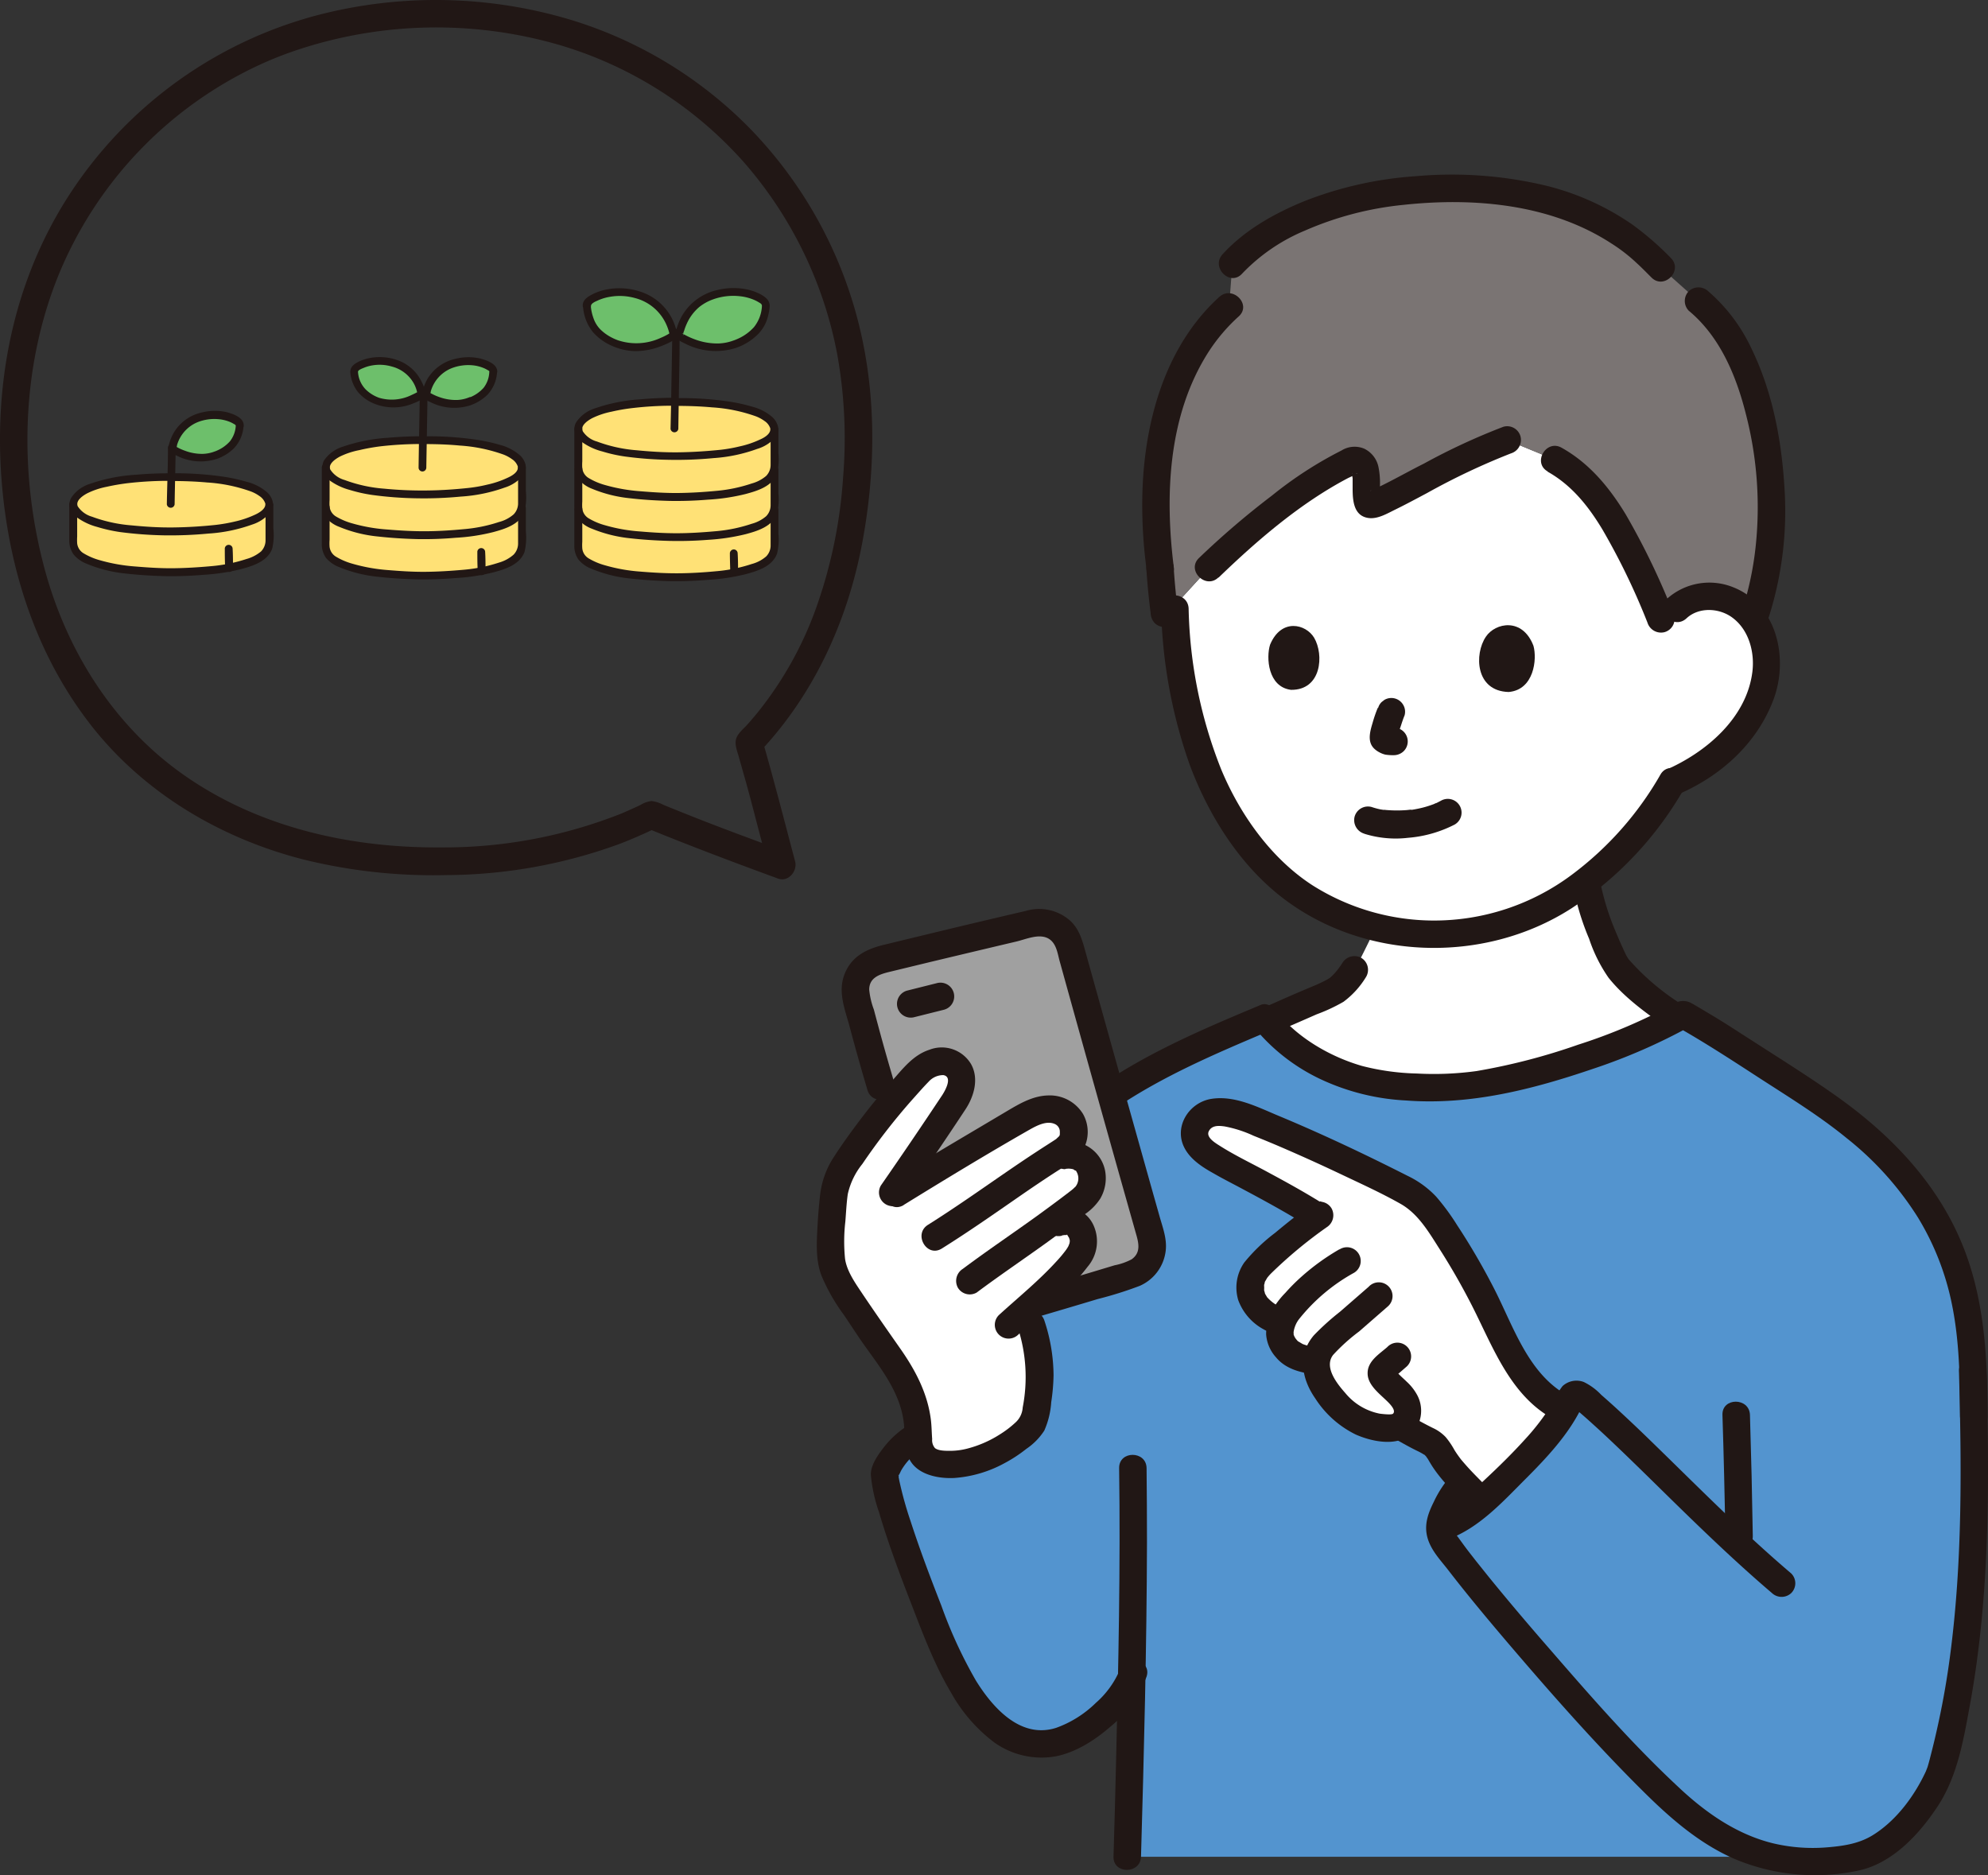
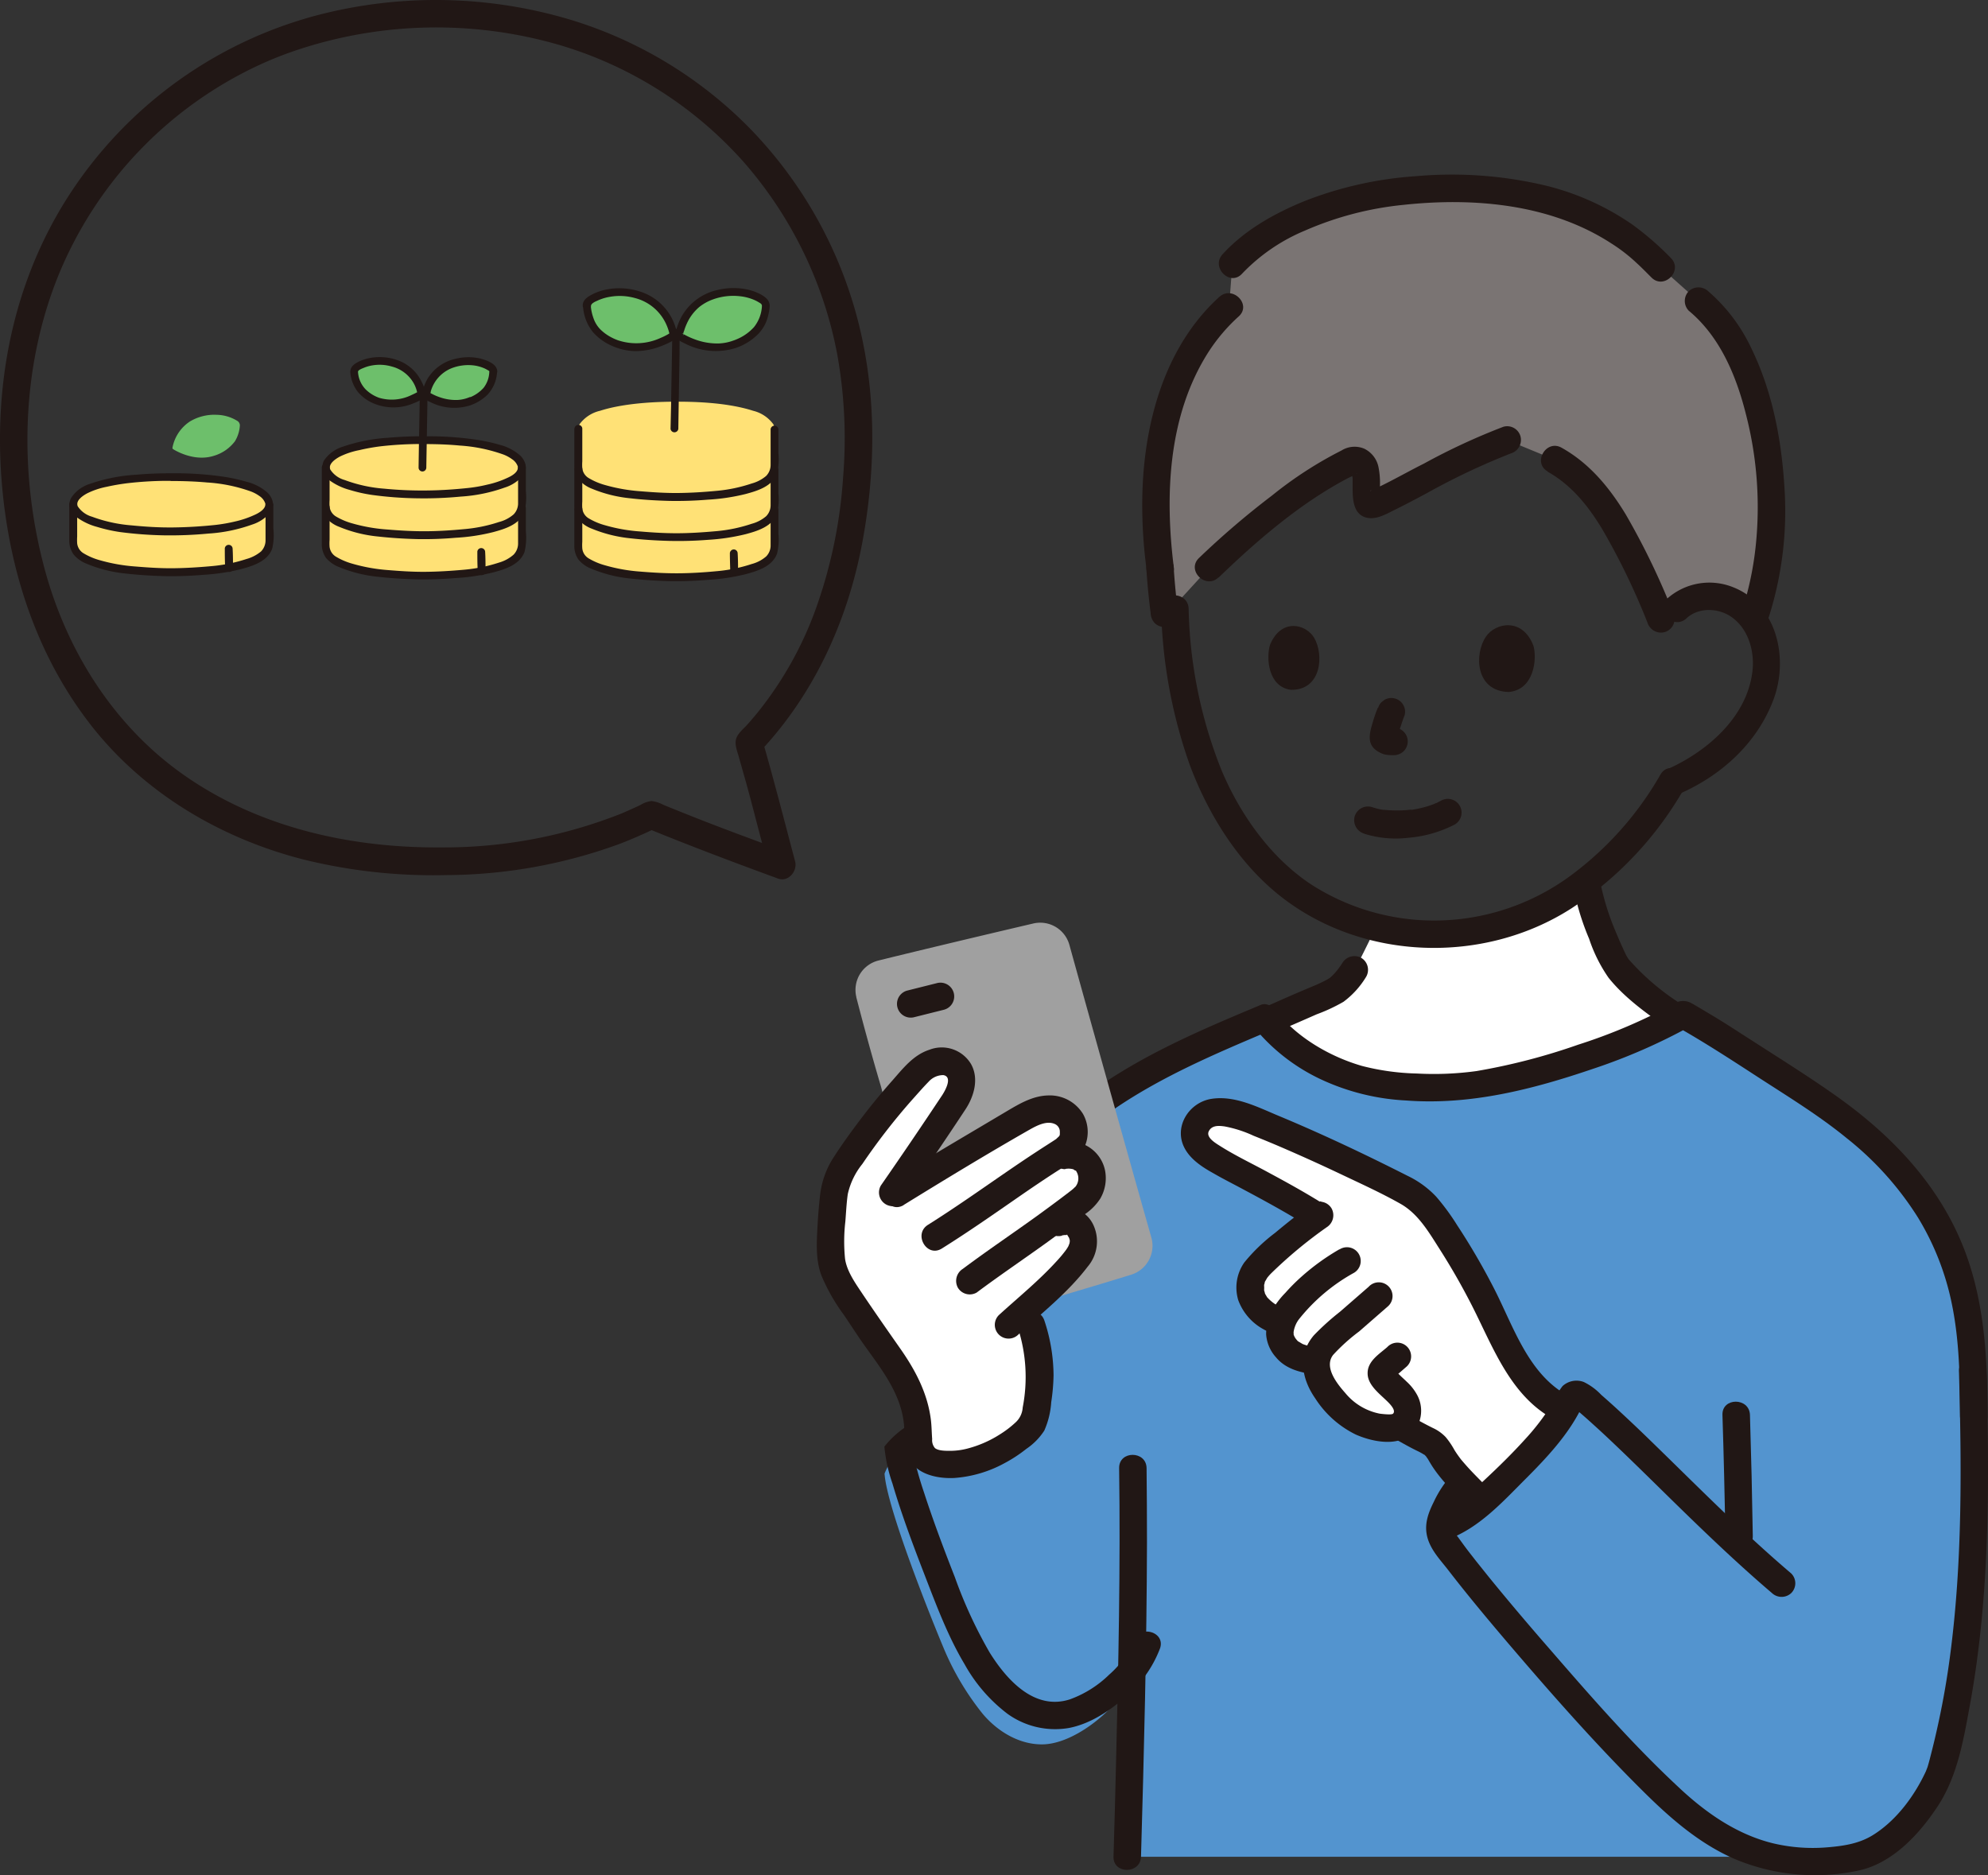
<svg xmlns="http://www.w3.org/2000/svg" viewBox="0 0 349.84 330">
  <rect x="0" y="0" width="349.84" height="330" fill="#333333" stroke="none" />
  <defs>
    <style>.cls-1{fill:#fff;}.cls-2{fill:#7a7473;}.cls-3{fill:#211715;}.cls-4{fill:#5394cf;}.cls-5{fill:#a0a0a0;}.cls-6{fill:#ffe176;}.cls-7{fill:#6dbf6b;}</style>
  </defs>
  <title>chibagin_img03</title>
  <g id="レイヤー_2" data-name="レイヤー 2">
    <g id="レイヤー_5" data-name="レイヤー 5">
      <g id="_03" data-name="03">
        <path class="cls-1" d="M290.43,181.46c1.56-.72,3.08-1.49,4.57-2.29l-.72-.61c-3.29-2.25-9-6.92-10.15-9.18a57.28,57.28,0,0,1-4.67-12.68l-.33-1.64a42.41,42.41,0,0,1-37,8.11c-1.44,3-3.3,6.73-3.76,7.5-1.14,1.7-2.31,3.29-4.08,4.07-5.42,2.4-7.33,3.24-11.37,5,.15.19.31.38.47.56a34.11,34.11,0,0,0,18.78,10.35,59.36,59.36,0,0,0,22.11-.53A137,137,0,0,0,290.43,181.46Z" />
-         <path class="cls-1" d="M221.18,92.42c5.54-4.57,11.8-9.09,16.69-11.3.91-.4,2,.21,2.35,1.59.65,2.79-.66,6.71,1.48,6,3.69-1.24,14.89-8.18,23.51-11.27l8.34,3.44a23.36,23.36,0,0,1,3.71,2.53,29.65,29.65,0,0,1,4.79,5.4c2.7,3.8,6.08,10,10.19,20.08l2.84-1.79c2.86-2.79,7.79-2.8,11.05-.48a12.33,12.33,0,0,1,4.74,10.5,20.32,20.32,0,0,1-4.27,11,29.24,29.24,0,0,1-12.32,9.44A57.12,57.12,0,0,1,283,151.75a46.08,46.08,0,0,1-17.81,10.78,42.56,42.56,0,0,1-23.65.48,42.1,42.1,0,0,1-11.83-5.14,40.52,40.52,0,0,1-10.75-10.54,55,55,0,0,1-8.22-16.3,75.89,75.89,0,0,1-3.4-16.33c-.35-3-.5-5.64-.57-7.56,0,0,0-.23,0-.62l6-6.57C215,97.7,218,95.05,221.18,92.42Z" />
        <path class="cls-2" d="M311.08,80.36C309.7,69.62,306,58.79,298.88,53l-6.54-5.84C290,44.82,281.67,35.3,262.87,33.56c-22.27-2.06-38.89,5-46,12.9l-.58,7.5c-9.6,8.65-14.95,24.34-12.14,46,.09,1.37.21,2.73.33,4.06q.22,2.26.51,4.41l7.76-8.48c6.32-6.13,17.43-15.34,25.14-18.82.9-.4,2,.21,2.35,1.59.64,2.79-.66,6.71,1.47,6,3.7-1.24,14.89-8.18,23.51-11.27l8.35,3.44a23.27,23.27,0,0,1,3.7,2.53,29.65,29.65,0,0,1,4.79,5.4c2.7,3.8,6.09,10,10.19,20.08l2.84-1.79c2.86-2.79,7.79-2.8,11.05-.48a10.13,10.13,0,0,1,2.4,2.4c2-4.79,3.19-14,3.2-18.24A80.76,80.76,0,0,0,311.08,80.36Z" />
        <path class="cls-3" d="M296.79,108.81c2.22-2.06,5.91-1.83,8.22,0,2.78,2.16,3.78,6,3.37,9.39-1,8.17-8.18,14.22-15.27,17.31a2.44,2.44,0,0,0-.86,3.31,2.47,2.47,0,0,0,3.3.87c7.36-3.21,13.63-8.89,16.51-16.49,2.73-7.21.75-16.71-7-19.83a11.19,11.19,0,0,0-11.7,2C291.08,107.52,294.51,110.94,296.79,108.81Z" />
        <path class="cls-3" d="M204.33,107.13a88.12,88.12,0,0,0,5,27.37c3.25,8.77,8.59,17.37,16,23.22,14.49,11.41,35.81,12.05,51.23,2.12a61.64,61.64,0,0,0,19.81-21.06c1.54-2.71-2.64-5.15-4.18-2.45a57.64,57.64,0,0,1-15.56,17.59A40.5,40.5,0,0,1,252.27,162a40.08,40.08,0,0,1-21.3-6.2c-7.31-4.73-12.82-12.54-16.11-20.5a80.93,80.93,0,0,1-5.69-28.2c-.12-3.1-4.95-3.12-4.84,0Z" />
        <path class="cls-3" d="M311.31,108.46A61.65,61.65,0,0,0,314,85.52c-.52-8.28-2.13-16.66-5.78-24.17a30.21,30.21,0,0,0-7.62-10.1,2.5,2.5,0,0,0-3.42,0,2.46,2.46,0,0,0,0,3.43c5.55,4.6,8.41,11.57,10.11,18.41a65.39,65.39,0,0,1,1.8,21.63,56.32,56.32,0,0,1-2.44,12.46C305.66,110.14,310.33,111.41,311.31,108.46Z" />
        <path class="cls-3" d="M201.72,100c.18,2.65.43,5.29.77,7.93a2.67,2.67,0,0,0,.7,1.71,2.44,2.44,0,0,0,3.43,0,2.34,2.34,0,0,0,.7-1.71q-.51-4-.77-7.93a2.57,2.57,0,0,0-.7-1.72,2.42,2.42,0,0,0-3.42,0,2.36,2.36,0,0,0-.71,1.72Z" />
        <path class="cls-3" d="M214.57,52.25c-9.43,8.57-13.08,21.6-13.52,34a83.94,83.94,0,0,0,.7,13.81,2.5,2.5,0,0,0,2.42,2.42,2.44,2.44,0,0,0,2.42-2.42c-1.63-12.75-1.08-26.84,6-38A31.18,31.18,0,0,1,218,55.67c2.31-2.1-1.12-5.51-3.42-3.42Z" />
        <path class="cls-3" d="M294.05,45.42a53.09,53.09,0,0,0-6.75-5.87,46.08,46.08,0,0,0-15.05-6.83,71.19,71.19,0,0,0-23-1.72,65.63,65.63,0,0,0-19.69,4.39c-5.31,2.17-10.51,5.08-14.42,9.36-2.09,2.29,1.31,5.72,3.43,3.42a32.61,32.61,0,0,1,11.07-7.59A57.31,57.31,0,0,1,247,36.05c12.39-1.33,25.88-.16,36.56,6.79A29.2,29.2,0,0,1,288,46.28c.91.82,1.75,1.7,2.62,2.56,2.2,2.21,5.62-1.2,3.42-3.42Z" />
        <path class="cls-3" d="M214.44,101.65c6.82-6.59,14.42-13.13,22.85-17.55a12.42,12.42,0,0,0,1.26-.64c.48-.31.22,0,0-.07,0,0-.8,0-.62-.14a5.63,5.63,0,0,0,.1.92c0,.6,0,1.21,0,1.81,0,2.11.18,4.82,2.79,5.18,1.63.23,3.33-.81,4.75-1.5,1.86-.91,3.69-1.9,5.52-2.87a120.6,120.6,0,0,1,14.8-7,2.48,2.48,0,0,0,1.68-3,2.43,2.43,0,0,0-3-1.69,113.23,113.23,0,0,0-14,6.49c-2,1-4,2.11-6,3.14-.77.4-1.55.79-2.34,1.16l-.41.18s-.62.27-.26.12-.19.06-.21.07c-.43.38,0-.14-.07.1l1.45.84c.11.28.14.32.1.14l0-.11c.05.27.06.24,0-.08,0-.5,0-1,0-1.49a14,14,0,0,0-.28-3.6,4.62,4.62,0,0,0-2.48-3.1,4.36,4.36,0,0,0-4,.32,69.07,69.07,0,0,0-12.22,7.92,146.9,146.9,0,0,0-12.86,11c-2.25,2.16,1.18,5.58,3.42,3.42Z" />
        <path class="cls-3" d="M272.33,83c4.25,2.38,7.2,6.09,9.68,10.22a120.52,120.52,0,0,1,7.9,16.34,2.5,2.5,0,0,0,3,1.69,2.43,2.43,0,0,0,1.69-3,127.37,127.37,0,0,0-8.52-17.74c-2.87-4.73-6.4-9-11.28-11.72-2.72-1.53-5.16,2.65-2.44,4.18Z" />
        <path class="cls-4" d="M347.3,249.18c0-15.51-1.1-26.13-8.87-37.9-5.22-7.91-12.81-14-20.77-19.19-6.71-4.35-11.26-7.34-15.36-9.93-2.45-1.54-4.05-2.45-6.15-3.63-9.58,5.42-21.06,9-31.89,11.58a59.36,59.36,0,0,1-22.11.53,34.07,34.07,0,0,1-18.78-10.36c-.3-.34-.59-.7-.89-1.09a217.65,217.65,0,0,0-21.55,10.1,64.83,64.83,0,0,0-5.82,3.62l-34,60a13.16,13.16,0,0,0-5.45,6.42c.37,5.88,8,25,10.47,30.88a47.86,47.86,0,0,0,6.82,11.42c2.58,3.06,6.42,5.42,10.55,5.35,5.72-.08,13.45-6.44,15.66-11.75-.2,10.2-.47,20.89-.78,31.53H326.9c7.94-2.05,13.89-12.48,14.67-15.29,6-21.59,6.29-44.58,5.57-70.11" />
        <path class="cls-3" d="M277.13,157.34a44.36,44.36,0,0,0,2.52,7.88,26.69,26.69,0,0,0,3.41,6.84c2.69,3.38,6.47,6.14,10,8.58a2.44,2.44,0,0,0,3.31-.86,2.48,2.48,0,0,0-.87-3.31,42.33,42.33,0,0,1-8.9-7.66c-.24-.31.27.43-.05-.08-.07-.12-.16-.24-.23-.36-.28-.49-.5-1-.74-1.52-.53-1.13-1-2.28-1.49-3.44a45.09,45.09,0,0,1-2.31-7.35,2.42,2.42,0,1,0-4.66,1.28Z" />
        <path class="cls-3" d="M224.2,181.77q3.77-1.62,7.51-3.27a30.12,30.12,0,0,0,4.71-2.2,15.29,15.29,0,0,0,4-4.42,2.45,2.45,0,0,0-.87-3.31,2.48,2.48,0,0,0-3.31.87,14.22,14.22,0,0,1-1.26,1.71,11.36,11.36,0,0,1-.85.85c-.3.27,0,0-.17.12a5.19,5.19,0,0,1-.5.31c-1.47.8-3.08,1.39-4.61,2.06-2.36,1-4.74,2.08-7.11,3.11a2.42,2.42,0,0,0-.87,3.3,2.49,2.49,0,0,0,3.31.87Z" />
        <path class="cls-3" d="M196.94,258.37c.24,17.35-.12,34.71-.55,52.06q-.19,8.15-.44,16.31c-.09,3.11,4.75,3.11,4.84,0,.53-18.41,1-36.83,1.05-55.25q0-6.56-.07-13.12C201.73,255.26,196.89,255.24,196.94,258.37Z" />
        <path class="cls-3" d="M255.42,259.58a19.36,19.36,0,0,0-3.11,4.73c-1,2-1.73,4-1.12,6.26s2.32,4,3.64,5.71c3.35,4.34,6.86,8.55,10.41,12.72,7.78,9.12,15.74,18.16,24.26,26.58,4.62,4.56,9.64,8.89,15.65,11.52a36.42,36.42,0,0,0,21.55,2.16c6.18-1.17,11-6.38,14.31-11.42,3.45-5.28,4.5-11.54,5.62-17.65,3.15-17.08,3.44-34.52,3.1-51.84,0-2.33-.1-4.67-.17-7-.08-3.11-4.92-3.12-4.83,0,.46,16.65.63,33.43-1.56,50q-.76,5.82-2,11.58-.6,2.82-1.32,5.63c-.2.79-.4,1.59-.64,2.38-.07.21-.44,1.1-.18.52-2,4.41-5.2,8.81-9.34,11.42-2.55,1.62-5.4,2-8.38,2.24a30.25,30.25,0,0,1-9.43-.76c-6.42-1.61-11.89-5.48-16.66-10-8-7.47-15.22-15.74-22.38-24-3.69-4.23-7.33-8.51-10.88-12.88l-2.25-2.81c-.77-1-.9-1.14-1.62-2.09-.51-.68-1-1.36-1.5-2.05a2.92,2.92,0,0,1-.28-3.46,15.24,15.24,0,0,1,2.53-4.13c2.1-2.29-1.31-5.72-3.42-3.42Z" />
        <path class="cls-3" d="M196.33,195c8.29-5.62,17.6-9.59,26.79-13.47l-2.73-1.11a33.62,33.62,0,0,0,12,9.5,40.17,40.17,0,0,0,15.08,3.75c11.28.85,22.22-1.95,32.82-5.56a101.91,101.91,0,0,0,17.14-7.48h-2.44c4.83,2.72,9.47,5.74,14.12,8.76,5.38,3.5,10.91,6.85,15.88,10.92a55.38,55.38,0,0,1,12.49,13.9,47.31,47.31,0,0,1,6,15.27c1.33,6.47,1.43,13.13,1.44,19.71,0,3.12,4.84,3.12,4.84,0,0-10.58-.56-21.24-4.82-31.08-4.64-10.71-12.88-19-22.31-25.59-4.67-3.28-9.53-6.31-14.32-9.4-2-1.27-3.92-2.54-5.91-3.76-1.1-.67-2.21-1.33-3.33-2-.55-.31-1.09-.66-1.66-.94a3,3,0,0,0-3,.32,96.34,96.34,0,0,1-16.7,7.11,109.26,109.26,0,0,1-17.88,4.64,55.12,55.12,0,0,1-10.51.43,42.33,42.33,0,0,1-9.63-1.33c-5.62-1.62-11.46-5-15.08-9.64-.59-.76-1.68-1.55-2.73-1.11-9.57,4-19.31,8.11-28,14-2.56,1.74-.14,5.93,2.45,4.17Z" />
        <path class="cls-3" d="M303.11,249q.34,10.66.51,21.32c.05,3.11,4.88,3.12,4.83,0q-.17-10.67-.5-21.32c-.1-3.1-4.94-3.11-4.84,0Z" />
-         <path class="cls-3" d="M159.88,250.8a16.16,16.16,0,0,0-4.25,3.78c-1.06,1.35-2.44,3.24-2.38,5a27.28,27.28,0,0,0,1.42,6.49c1.65,5.62,3.73,11.11,5.84,16.56,2,5.18,4,10.47,6.85,15.24a28,28,0,0,0,7.54,8.72,14.33,14.33,0,0,0,10.8,2.51c3.64-.69,7-2.88,9.75-5.27a20.88,20.88,0,0,0,6.31-8.75c1-2.95-3.68-4.22-4.67-1.28a16.1,16.1,0,0,1-4.27,5.9,19.26,19.26,0,0,1-6.93,4.36c-6.19,2-11.07-3.35-14.13-8.27a80.23,80.23,0,0,1-6.1-13.21c-1.93-4.93-3.8-9.88-5.43-14.91a64.09,64.09,0,0,1-1.95-7c-.05-.25-.1-.51-.14-.76a2.51,2.51,0,0,1,0-.27c-.06-.33.12.43,0,.14s.16-.36-.07,0c.24-.36.4-.82.63-1.2a11.07,11.07,0,0,1,3.65-3.65c2.63-1.65.2-5.84-2.44-4.18Z" />
+         <path class="cls-3" d="M159.88,250.8a16.16,16.16,0,0,0-4.25,3.78a27.28,27.28,0,0,0,1.42,6.49c1.65,5.62,3.73,11.11,5.84,16.56,2,5.18,4,10.47,6.85,15.24a28,28,0,0,0,7.54,8.72,14.33,14.33,0,0,0,10.8,2.51c3.64-.69,7-2.88,9.75-5.27a20.88,20.88,0,0,0,6.31-8.75c1-2.95-3.68-4.22-4.67-1.28a16.1,16.1,0,0,1-4.27,5.9,19.26,19.26,0,0,1-6.93,4.36c-6.19,2-11.07-3.35-14.13-8.27a80.23,80.23,0,0,1-6.1-13.21c-1.93-4.93-3.8-9.88-5.43-14.91a64.09,64.09,0,0,1-1.95-7c-.05-.25-.1-.51-.14-.76a2.51,2.51,0,0,1,0-.27c-.06-.33.12.43,0,.14s.16-.36-.07,0c.24-.36.4-.82.63-1.2a11.07,11.07,0,0,1,3.65-3.65c2.63-1.65.2-5.84-2.44-4.18Z" />
        <path class="cls-1" d="M269.22,243.2c-.47-.56-.92-1.14-1.33-1.73-2.36-3.36-4-7.18-5.77-10.89a119.71,119.71,0,0,0-8.54-14.81,21.81,21.81,0,0,0-4-4.77,28.32,28.32,0,0,0-5-2.83c-7.44-3.79-15.7-7.57-22.61-10.34-3.38-1.36-6.09-2.49-8.78-1.89a3.62,3.62,0,0,0-1.25,6.65,18.3,18.3,0,0,0,3.53,2.3c4.73,2.55,11.81,6.28,16.44,9.21q-4.59,3.41-8.87,7.24c-1.44,1.29-2.82,2.66-3,4.59-.28,3,1.35,5,5.51,6.93-.36,1.49-.51,2.36.28,3.68,1,1.65,2.65,2.69,5.86,2.92A7.45,7.45,0,0,0,233,244c2.85,4.42,6.33,7.25,11.56,7.29a3.4,3.4,0,0,0,1.79-.42l.51.32c1.4.78,2.85,1.59,3.71,2a7.65,7.65,0,0,1,2,1.2,8.23,8.23,0,0,1,1.31,1.88c1.8,3,4.55,5.36,6.92,7.94,6.09-5.58,11.59-11,14.6-16.15A18.18,18.18,0,0,1,269.22,243.2Z" />
        <path class="cls-3" d="M245.6,253.29c1.29.72,2.58,1.46,3.92,2.1.35.17.68.35,1,.55.51.29-.17-.24.25.17.11.11.21.22.31.34-.28-.34.14.23.16.26s.16.26.23.39c.22.37.44.74.67,1.09,1.84,2.77,4.3,5,6.55,7.42a2.46,2.46,0,0,0,3.43,0,2.48,2.48,0,0,0,0-3.42c-1.13-1.21-2.32-2.36-3.44-3.56-.54-.58-1.05-1.17-1.56-1.77l-.14-.18c.11.15.12.16,0,0l-.35-.48c-.25-.35-.49-.7-.71-1.07a14,14,0,0,0-1.51-2.22,7.35,7.35,0,0,0-2.28-1.62c-1.4-.69-2.76-1.45-4.12-2.21a2.42,2.42,0,0,0-2.44,4.18Z" />
        <path class="cls-3" d="M232.31,211.51c-2.93-1.81-5.95-3.48-9-5.12-2.87-1.57-5.91-3-8.66-4.75-.77-.49-2.48-1.49-1.92-2.58s1.83-.95,2.76-.83a21.41,21.41,0,0,1,5.12,1.65q2.52,1,5,2.07,5.26,2.27,10.44,4.73c3.49,1.66,7.07,3.28,10.44,5.19,3.14,1.79,5,5.06,6.88,8q3.11,4.88,5.71,10c3.78,7.45,6.84,16.09,14.78,20.12,2.77,1.4,5.23-2.77,2.44-4.18-7.34-3.72-9.93-12.37-13.46-19.2a119,119,0,0,0-6.42-11,40.42,40.42,0,0,0-3.67-5,16.9,16.9,0,0,0-5-3.66c-7.5-3.8-15.09-7.4-22.86-10.63-3.63-1.52-7.59-3.55-11.64-2.95s-6.81,5-4.75,8.76c1.06,1.95,3.1,3.28,5,4.33,1.72,1,3.47,1.87,5.21,2.81,3.76,2,7.52,4.06,11.16,6.3,2.66,1.63,5.09-2.55,2.44-4.18Z" />
        <path class="cls-3" d="M231,211.76c-2.25,1.67-4.46,3.4-6.61,5.2a31.09,31.09,0,0,0-5.42,5.21,7.7,7.7,0,0,0-1.07,6.63,9.62,9.62,0,0,0,4.54,5.18c2.67,1.62,5.1-2.56,2.44-4.18a7.19,7.19,0,0,1-1.84-1.45c-.29-.31,0,.05-.11-.15l-.28-.47c-.12-.19-.1-.24,0,0-.07-.2-.12-.41-.18-.61s0-.25,0,0a5.43,5.43,0,0,1,0-.57,3,3,0,0,1,0-.59c0,.3.07-.19.1-.27s-.06,0,.11-.27.21-.37.33-.56a9.05,9.05,0,0,1,.65-.74,78.67,78.67,0,0,1,9.8-8.14,2.5,2.5,0,0,0,.87-3.31,2.43,2.43,0,0,0-3.31-.87Z" />
        <path class="cls-3" d="M235.73,219.84A40,40,0,0,0,229,224.7a34,34,0,0,0-2.81,2.82,15,15,0,0,0-2.48,3.33,8.9,8.9,0,0,0-.9,4,6.74,6.74,0,0,0,1.72,4c1.65,2,4.12,2.66,6.58,3a2.44,2.44,0,0,0,2.42-2.42,2.48,2.48,0,0,0-2.42-2.42c-.15,0-.82-.15-1.14-.24s-.46-.14-.69-.23.23.16-.14-.07l-.53-.32c-.39-.22.12.14-.06,0s-.24-.22-.35-.34-.39-.56-.1-.11a2.73,2.73,0,0,1-.45-.84c-.07-.27,0,.29,0-.16,0-.63-.12.34,0-.33a4.91,4.91,0,0,1,.9-2.16,32.32,32.32,0,0,1,9.58-8.14,2.42,2.42,0,1,0-2.44-4.17Z" />
        <path class="cls-3" d="M240.9,226.41l-5.1,4.44a44.82,44.82,0,0,0-4.58,4.13c-2.93,3.4-2.18,7.66.23,11.11a17.72,17.72,0,0,0,7.16,6.38c3.14,1.37,8,2.3,10.39-.81a5.84,5.84,0,0,0,.42-6.1,8.88,8.88,0,0,0-1.87-2.4c-.39-.39-.81-.75-1.2-1.14a4.89,4.89,0,0,1-.39-.4,5.39,5.39,0,0,1-.39-.43c-.19-.25-.19-.2,0,.14l-.33,1.22a5.76,5.76,0,0,1,1-.93l1.31-1.14a2.42,2.42,0,1,0-3.42-3.42h0c-1.44,1.26-3.51,2.5-3.46,4.65,0,1.91,1.88,3.4,3.15,4.61.56.53,1.94,1.81,1.33,2.46-.24.25-1.79.07-2.35,0a10.44,10.44,0,0,1-6.06-3.63c-1.43-1.61-3.81-4.56-2.14-6.71a32.62,32.62,0,0,1,4.58-4.13l5.1-4.45a2.42,2.42,0,1,0-3.42-3.42Z" />
        <path class="cls-3" d="M315.2,276.89c-9-7.65-17.2-16.06-25.66-24.24q-2.67-2.58-5.41-5.09c-.78-.71-1.57-1.41-2.36-2.1a10.58,10.58,0,0,0-3.06-2.25,3.62,3.62,0,0,0-3.74.72,16,16,0,0,0-1.92,3.26,41,41,0,0,1-4.72,6.15c-2.28,2.52-4.72,4.9-7.21,7.22s-4.62,4.55-7.76,5.7a2.47,2.47,0,0,0-1.69,3,2.43,2.43,0,0,0,3,1.69c5.59-2,9.73-6.62,13.85-10.74,3.67-3.68,7.44-7.69,9.75-12.4a2.63,2.63,0,0,0,.29-.61l-1.36.6c-.38-.23-.46-.26-.24-.08s.8.66,1.06.88c.83.71,1.65,1.44,2.46,2.18,1.73,1.56,3.42,3.17,5.1,4.78,3.92,3.77,7.77,7.61,11.67,11.39,4.74,4.59,9.54,9.11,14.56,13.39a2.48,2.48,0,0,0,3.42,0,2.44,2.44,0,0,0,0-3.42Z" />
        <path class="cls-5" d="M180.37,229.91c2.69-.79,12.53-3.67,18.68-5.58a5.33,5.33,0,0,0,3.56-6.55c-3.47-12.21-11.09-39.43-14.42-51.49a5.33,5.33,0,0,0-6.36-3.77c-7.69,1.8-19.24,4.54-27.22,6.51a5.33,5.33,0,0,0-3.91,6.45l0,.06c1.26,4.87,2.77,10.43,4.33,15.67l11.23,42.7Z" />
-         <path class="cls-3" d="M157.38,190.56c-.85-2.88-1.68-5.76-2.47-8.66-.38-1.41-.76-2.82-1.13-4.23a13.69,13.69,0,0,1-.82-3.51c0-2.09,1.78-2.69,3.5-3.11l7.22-1.75q7.57-1.81,15.15-3.6c1.71-.4,4.06-1.49,5.72-.5,1.37.83,1.55,2.6,1.94,4q6.6,23.82,13.33,47.6c.5,1.74,1.09,3.56-.68,4.82a10.79,10.79,0,0,1-3,1.05l-3.88,1.17q-6.27,1.88-12.55,3.71c-3,.87-1.71,5.54,1.29,4.67q6.09-1.78,12.18-3.61a66.29,66.29,0,0,0,7.41-2.33,7.72,7.72,0,0,0,4.54-6.12c.27-2.11-.52-4.13-1.08-6.12s-1.11-3.92-1.66-5.88l-3.9-13.89q-3.69-13.17-7.36-26.36c-.6-2.17-1.11-4.37-2.87-5.94a8.23,8.23,0,0,0-7.76-1.66q-8,1.86-15.91,3.77l-9.09,2.2c-3.12.77-5.72,2.07-6.92,5.26s.23,6.39,1,9.38q1.46,5.48,3.07,10.9c.89,3,5.56,1.72,4.67-1.28Z" />
        <path class="cls-3" d="M160.91,179l5.23-1.31a2.42,2.42,0,1,0-1.29-4.67h0l-5.22,1.31a2.42,2.42,0,0,0,1.28,4.67Z" />
        <path class="cls-1" d="M171.8,257a14.29,14.29,0,0,1-6.39.62,4.83,4.83,0,0,1-2.72-1.13c-1.18-1.16-1.1-3-1.17-4.67-.31-8.34-5.47-13-10-20.06-.9-1.78-4.42-5.68-5.25-9.83a53,53,0,0,1,.24-9.25,19.26,19.26,0,0,1,.76-4.94,23.41,23.41,0,0,1,1.61-3,113.49,113.49,0,0,1,12.82-16.08,6.21,6.21,0,0,1,4.27-1.86,3.44,3.44,0,0,1,3.23,3.35,7.63,7.63,0,0,1-1.27,3.72c-3.91,5.78-8,11.9-11.59,17,6.67-4.18,15.4-9.32,22.51-13.53,2.28-1.35,4.18-2.47,6.79-2a4,4,0,0,1,3.06,2.6c1.21,4.18-2.83,4.92-3.1,5.73,3.65-1,5.69-.06,6.45,2.53a4.74,4.74,0,0,1-1.58,4.84l-5.5,4.34,1.27-.27c1.88-.39,3.09-.19,4,1.53a4.39,4.39,0,0,1-.59,4.68c-2.26,3.07-5.81,6.23-9.13,9.18,2.78,7.34,3,11.49,1.67,18.33a5.12,5.12,0,0,1-.86,2.29A22.63,22.63,0,0,1,171.8,257Z" />
        <path class="cls-3" d="M159,212.07c7.33-4.52,14.7-9,22.2-13.28,1.23-.69,2.95-1.61,4.38-1a1.48,1.48,0,0,1,.92,1.21,5.93,5.93,0,0,1,0,.65c0,.19-.21.41-.12.3-.07.09-.7.64-.4.41-.17.13-.35.24-.53.36-1,.65-2,1.28-3,1.94-1.95,1.27-3.87,2.58-5.78,3.89-4.43,3.05-8.82,6.14-13.37,9-2.63,1.64-.21,5.83,2.44,4.17,4.62-2.89,9.07-6,13.57-9.12,2.24-1.55,4.5-3.08,6.8-4.56,1.58-1,3.38-1.92,4.41-3.56a6.45,6.45,0,0,0,.07-6.43,6.84,6.84,0,0,0-6.14-3.27c-2.56.06-4.78,1.3-6.93,2.57l-6.34,3.76c-4.88,2.89-9.75,5.79-14.57,8.77-2.64,1.63-.22,5.82,2.44,4.18Z" />
        <path class="cls-3" d="M187.44,205.72a3.15,3.15,0,0,1,1.61.11c-.46-.17.56.42.15.09.33.27,0-.15.23.26a2.34,2.34,0,0,1-.27,2.77c.22-.26-.21.18-.26.22-.27.25-.58.47-.87.7l-1.57,1.19c-1.24.93-2.48,1.84-3.73,2.75-4.41,3.19-8.94,6.23-13.3,9.49a2.5,2.5,0,0,0-.87,3.31,2.44,2.44,0,0,0,3.31.86c3.94-2.94,8-5.69,12-8.56,2.38-1.72,4.74-3.45,7.06-5.24a9.68,9.68,0,0,0,2.7-2.75,7.16,7.16,0,0,0,.82-5,6.39,6.39,0,0,0-7-5,2.48,2.48,0,0,0-2.41,2.42,2.43,2.43,0,0,0,2.41,2.42Z" />
        <path class="cls-3" d="M186.88,217.41s.8-.1.31-.06h.64c-.31,0-.25-.08,0,0s.12,0-.15-.07c.2.12.22.13.08,0-.13-.26.13.14.2.22-.29-.34.13.26.15.3a2.44,2.44,0,0,1,.16.57c0-.31-.05.38,0,.11s-.07.34-.09.4-.27.62-.07.24a7.23,7.23,0,0,1-.51.84,22.55,22.55,0,0,1-1.67,2c-3.12,3.43-6.74,6.36-10.16,9.48a2.42,2.42,0,0,0,3.43,3.42c4.19-3.83,8.73-7.39,12.19-11.93a6.87,6.87,0,0,0,1.06-7.26,5.46,5.46,0,0,0-3.05-2.9,7.08,7.08,0,0,0-3.82,0,2.45,2.45,0,0,0-1.69,3,2.48,2.48,0,0,0,3,1.69Z" />
        <path class="cls-3" d="M159.15,211.07q5.47-7.83,10.73-15.81c1.52-2.29,2.44-5.44,1-8a6,6,0,0,0-7.33-2.52c-2.84.92-4.64,3.29-6.54,5.44s-3.62,4.23-5.31,6.45-3.35,4.49-4.87,6.84a15.34,15.34,0,0,0-2.51,6.82c-.23,2-.39,4.06-.49,6.09-.14,2.73-.25,5.61.76,8.18a33.41,33.41,0,0,0,3.83,6.73c1.3,1.88,2.5,3.82,3.85,5.68,2.86,4,6,8,6.72,13,.38,2.5-.14,5.23,1.41,7.43s4.86,2.84,7.54,2.7a21.63,21.63,0,0,0,8.91-2.65,24.77,24.77,0,0,0,3.77-2.48,11.2,11.2,0,0,0,3.15-3.21,14.61,14.61,0,0,0,1.22-5,35.36,35.36,0,0,0,.41-4.7,31,31,0,0,0-1.59-9.59c-.93-3-5.6-1.7-4.66,1.28a28.1,28.1,0,0,1,.82,13.95,3.86,3.86,0,0,1-1.2,2.57,17.67,17.67,0,0,1-2.66,2.06,19.92,19.92,0,0,1-5.85,2.59,12.1,12.1,0,0,1-2.86.4c-.8,0-2.21.05-2.87-.48a2.13,2.13,0,0,1-.49-1.59c-.09-1.17-.09-2.33-.24-3.49-.59-4.59-2.7-8.6-5.32-12.35-2.36-3.37-4.71-6.73-7-10.15-1.13-1.69-2.47-3.66-2.77-5.72a30.61,30.61,0,0,1,.05-6.56c.13-1.6.2-3.24.43-4.84a12.89,12.89,0,0,1,2.56-5.3,111.78,111.78,0,0,1,8.67-11.19c1-1.11,2-2.27,3-3.29A3.46,3.46,0,0,1,166,189.2c1.8.31.19,3-.39,3.82q-5.22,7.86-10.6,15.61a2.42,2.42,0,0,0,4.18,2.44Z" />
        <path class="cls-3" d="M50.3,4.37a74.8,74.8,0,0,0-39.53,32.2C1.75,51.71-1.29,69.35.48,86.76c1.54,15.23,6.65,30,16.44,42,9.31,11.33,22.41,18.92,36.54,22.51A95.29,95.29,0,0,0,78.58,154a89.68,89.68,0,0,0,30.62-5.55q3.36-1.31,6.6-2.9l-1.87.24c7.61,3.11,15.28,6,23,8.83,1.79.66,3.42-1.31,3-3-1.9-7.17-3.74-14.35-5.79-21.48l-.62,2.36c9.68-10.17,15.65-23.24,18.22-37s2.51-28.05-1.42-41.45A75.61,75.61,0,0,0,132,22.64,74.55,74.55,0,0,0,100.51,3.51,82.55,82.55,0,0,0,56.14,2.6c-2,.51-3.91,1.11-5.84,1.77-2.92,1-1.66,5.68,1.29,4.66A77.59,77.59,0,0,1,98.73,8,69.87,69.87,0,0,1,130.86,28.5a71.51,71.51,0,0,1,16.5,34,83.83,83.83,0,0,1,1,21.57,85,85,0,0,1-4.77,23,63.37,63.37,0,0,1-10.37,18.45c-.55.67-1.12,1.34-1.71,2s-1.77,1.6-2,2.61.26,2.18.53,3.16.53,1.88.79,2.81c1,3.45,1.87,6.91,2.78,10.37q.84,3.21,1.69,6.42l3-3c-5-1.83-10.07-3.7-15.07-5.65q-3.25-1.28-6.49-2.6a5.9,5.9,0,0,0-2.08-.67,4.51,4.51,0,0,0-1.91.67c-1.09.53-2.19,1-3.3,1.49a84.62,84.62,0,0,1-31.72,6c-16.06.13-32.24-3.49-45.47-12.81-12.11-8.53-20.36-21.5-24.3-35.8-4.62-16.85-4.32-35.4,2.18-51.71A70,70,0,0,1,45.48,11.5c2-.93,4-1.74,6.11-2.47a2.47,2.47,0,0,0,1.69-3A2.44,2.44,0,0,0,50.3,4.37Z" />
        <path class="cls-3" d="M242.46,124.55a24.18,24.18,0,0,0-.91,2.64c-.43,1.45-1,3.31.26,4.54a3.82,3.82,0,0,0,.9.65,4.25,4.25,0,0,0,1.07.42,8.57,8.57,0,0,0,1.52.1,2.52,2.52,0,0,0,1.72-.71,2.42,2.42,0,0,0-1.72-4.13,7.51,7.51,0,0,1-.82,0l.65.09a2.75,2.75,0,0,1-.41-.11l.58.24a3.65,3.65,0,0,1-.54-.32l.49.37,0,0,.38.49a.05.05,0,0,1,0,0l.24.58a.29.29,0,0,1,0-.09l.09.64a1.7,1.7,0,0,1,0-.39l-.08.64a13.74,13.74,0,0,1,.61-2.37c.21-.64.42-1.31.68-1.93a2.37,2.37,0,0,0-.24-1.86,2.41,2.41,0,0,0-3.31-.87h0l-.49.38a2.33,2.33,0,0,0-.62,1.06Z" />
        <path class="cls-3" d="M223.5,113.46c-.71,2.24-.39,7.42,3.68,7.94,5.4.07,5.83-6.18,4.08-9.16C229.82,109.81,225.47,108.72,223.5,113.46Z" />
        <path class="cls-3" d="M269.85,113.65c.67,2.37.09,7.76-4.37,8.13-5.88-.16-6.06-6.7-4-9.73C263.14,109.57,267.93,108.62,269.85,113.65Z" />
        <path class="cls-3" d="M240.09,146.73a18.53,18.53,0,0,0,7.69.71A21.7,21.7,0,0,0,256,145.1a2.42,2.42,0,1,0-2.44-4.18l-.7.36-.26.12c.27-.12-.14,0-.18.07-.56.21-1.12.4-1.69.56s-1.18.29-1.78.4l-.42.07c-.05,0-.51.08-.22,0s-.16,0-.21,0l-.54.06a22.07,22.07,0,0,1-3.45,0c-.2,0-1-.13-.43,0l-.75-.12a13.08,13.08,0,0,1-1.55-.42,2.44,2.44,0,0,0-3,1.69,2.49,2.49,0,0,0,1.69,3Z" />
        <path class="cls-6" d="M136.3,75.4l0-.05a1.61,1.61,0,0,0-.23-.71,6.18,6.18,0,0,0-3.54-2.35c-4.74-1.53-10.84-1.6-13.46-1.6-2.24,0-8.73.07-13.47,1.6A6.18,6.18,0,0,0,102,74.64a1.61,1.61,0,0,0-.23.71l0,.05V96a3.13,3.13,0,0,0,1.87,3.12,22.57,22.57,0,0,0,7.3,2c2.09.24,5.82.48,8.1.48s6-.24,8.1-.48a22.57,22.57,0,0,0,7.3-2A3.47,3.47,0,0,0,136.3,96Z" />
-         <path class="cls-3" d="M119,70c-2.1,0-4.19.08-6.28.27a30,30,0,0,0-8.07,1.61,6.17,6.17,0,0,0-3.25,2.42c-.75,1.29-.06,2.63,1,3.48A10.72,10.72,0,0,0,106,79.45a26.1,26.1,0,0,0,4,.89,64.87,64.87,0,0,0,7.75.58,67.89,67.89,0,0,0,7.81-.3A27.63,27.63,0,0,0,133.25,79,6.83,6.83,0,0,0,136.42,77a2.45,2.45,0,0,0,.49-1.92,3.35,3.35,0,0,0-1-1.68,8.67,8.67,0,0,0-3.62-1.85,28.72,28.72,0,0,0-4.19-.91,57.36,57.36,0,0,0-7.74-.58H119a.69.69,0,0,0,0,1.37c2.11,0,4.22.07,6.33.26a28.07,28.07,0,0,1,7.7,1.58,6.69,6.69,0,0,1,1.51.82,2.49,2.49,0,0,1,1,1.27c.18,1-1.12,1.7-1.82,2a16.41,16.41,0,0,1-3.52,1.19,26.63,26.63,0,0,1-3.44.61c-2.45.25-4.93.41-7.39.44s-4.89-.12-7.32-.36a25.5,25.5,0,0,1-7-1.54,4.35,4.35,0,0,1-2.51-1.83c-.44-1,.93-1.88,1.65-2.27a13.92,13.92,0,0,1,3.42-1.15,33,33,0,0,1,3.81-.65,60.73,60.73,0,0,1,6.6-.4h1A.69.69,0,0,0,119,70Z" />
        <path class="cls-3" d="M101.07,75.38c0,2.13,0,4.27,0,6.4a4.17,4.17,0,0,0,.76,2.58A5.68,5.68,0,0,0,104.15,86a23.58,23.58,0,0,0,6.85,1.7c2.25.26,4.53.39,6.79.45a67.27,67.27,0,0,0,6.81-.22,35.41,35.41,0,0,0,6.64-1c2.11-.57,4.66-1.35,5.5-3.59a10.8,10.8,0,0,0,.24-3.59V75.52a.69.69,0,0,0-1.37,0c0,2.08,0,4.16,0,6.24a2.78,2.78,0,0,1-.79,2,6.63,6.63,0,0,1-2.55,1.33A26.83,26.83,0,0,1,126,86.39c-2.23.21-4.47.35-6.71.37s-4.42-.13-6.62-.31a30.61,30.61,0,0,1-6.22-1.1,11.51,11.51,0,0,1-2.82-1.2,2.31,2.31,0,0,1-1.16-1.76,8.15,8.15,0,0,1,0-1.21v-5.8a.69.69,0,0,0-1.37,0Z" />
        <path class="cls-3" d="M101.07,82.46c0,2.14,0,4.27,0,6.41a4.16,4.16,0,0,0,.76,2.57,5.61,5.61,0,0,0,2.32,1.6,24.23,24.23,0,0,0,6.85,1.7c2.25.25,4.53.39,6.79.45A67.27,67.27,0,0,0,124.6,95a36.24,36.24,0,0,0,6.64-1c2.11-.57,4.66-1.35,5.5-3.6a10.76,10.76,0,0,0,.24-3.58V82.6a.69.69,0,0,0-1.37,0c0,2.08,0,4.17,0,6.25a2.76,2.76,0,0,1-.79,2,6.5,6.5,0,0,1-2.55,1.33A26.85,26.85,0,0,1,126,93.48c-2.23.2-4.47.35-6.71.36s-4.42-.12-6.62-.31a29.29,29.29,0,0,1-6.22-1.1,11.49,11.49,0,0,1-2.82-1.19,2.32,2.32,0,0,1-1.16-1.77,8,8,0,0,1,0-1.2V82.46a.69.69,0,0,0-1.37,0Z" />
        <path class="cls-3" d="M101.07,89.55c0,2.13,0,4.27,0,6.4a4.14,4.14,0,0,0,.76,2.57,5.61,5.61,0,0,0,2.32,1.6,23.9,23.9,0,0,0,6.85,1.7c2.25.25,4.53.39,6.79.45a67.27,67.27,0,0,0,6.81-.23,35.4,35.4,0,0,0,6.64-1c2.11-.57,4.66-1.35,5.5-3.6a10.72,10.72,0,0,0,.24-3.58V89.68a.69.69,0,0,0-1.37,0c0,2.08,0,4.17,0,6.25a2.74,2.74,0,0,1-.79,2,6.37,6.37,0,0,1-2.55,1.33,26.85,26.85,0,0,1-6.27,1.27c-2.23.21-4.47.35-6.71.36s-4.42-.12-6.62-.3a30,30,0,0,1-6.22-1.11,11.49,11.49,0,0,1-2.82-1.19,2.31,2.31,0,0,1-1.16-1.76,8.19,8.19,0,0,1,0-1.21v-5.8a.69.69,0,0,0-1.37,0Z" />
        <path class="cls-3" d="M118.31,58.39c-.06,4.34-.15,8.68-.22,13L118,75.47a.69.69,0,0,0,1.37,0c.06-4.34.14-8.68.21-13,0-1.35,0-2.7.07-4A.69.69,0,0,0,118.31,58.39Z" />
        <path class="cls-7" d="M134.76,53.86a1.16,1.16,0,0,0-.63-1.06,9.19,9.19,0,0,0-4.61-1.38,10.82,10.82,0,0,0-6,1.5,9.13,9.13,0,0,0-4,5.93.37.37,0,0,0,.18.37c1,.59,5,2.79,9.17,1.48a9.19,9.19,0,0,0,4.78-3.29A7.55,7.55,0,0,0,134.76,53.86Z" />
        <path class="cls-7" d="M103.29,53.86a1.16,1.16,0,0,1,.63-1.06,9.19,9.19,0,0,1,4.61-1.38,10.8,10.8,0,0,1,6,1.5,9.13,9.13,0,0,1,4,5.93.37.37,0,0,1-.18.37c-1,.59-5,2.79-9.17,1.48a9.23,9.23,0,0,1-4.78-3.29A7.66,7.66,0,0,1,103.29,53.86Z" />
        <path class="cls-3" d="M135.45,53.86c0-1-.71-1.54-1.48-2a9.28,9.28,0,0,0-2.23-.86,11.7,11.7,0,0,0-5.33,0,9.65,9.65,0,0,0-6.27,4.37,10.55,10.55,0,0,0-1.21,3,4.54,4.54,0,0,0-.09.51,1.1,1.1,0,0,0,.61,1,11.07,11.07,0,0,0,1.18.62,11.76,11.76,0,0,0,8.93.71,10.06,10.06,0,0,0,3.79-2.36,6.79,6.79,0,0,0,1.58-2.47,10,10,0,0,0,.52-2.5.69.69,0,0,0-1.37,0,6.44,6.44,0,0,1-1.4,3.69,8.47,8.47,0,0,1-3,2.12l-.19.08-.26.1-.49.17a8.55,8.55,0,0,1-2.18.4,11.22,11.22,0,0,1-4.21-.69,13.16,13.16,0,0,1-1.45-.62l-.54-.28-.18-.11-.09,0c-.25-.09.45-.13.08.33a1.61,1.61,0,0,0,.08-.38c0-.17.09-.34.15-.51a9,9,0,0,1,.46-1.22A8.23,8.23,0,0,1,123.09,54a8.44,8.44,0,0,1,2.35-1.3,10.47,10.47,0,0,1,4.84-.56,8.67,8.67,0,0,1,2.34.6,6.13,6.13,0,0,1,.92.47c.25.14.55.3.54.62C134,54.74,135.41,54.74,135.45,53.86Z" />
        <path class="cls-3" d="M104,53.86c0-.51.86-.82,1.24-1a8.49,8.49,0,0,1,2-.61,10,10,0,0,1,4.53.21,8.28,8.28,0,0,1,5,3.72,8.7,8.7,0,0,1,1,2.41c0,.07,0,.13,0,.2s0,.07,0,0,.19-.16,0-.09l-.22.13a11,11,0,0,1-1.24.61,10.21,10.21,0,0,1-7.6.43,9.16,9.16,0,0,1-1.42-.66,7.9,7.9,0,0,1-1.66-1.26A5.25,5.25,0,0,1,104.44,56a8.28,8.28,0,0,1-.47-2.14.69.69,0,0,0-1.37,0,8,8,0,0,0,1.73,4.57,9.38,9.38,0,0,0,3.4,2.45,10.49,10.49,0,0,0,4,.91,12.44,12.44,0,0,0,4.7-.91,14.85,14.85,0,0,0,1.63-.74c.53-.28,1.06-.57,1.09-1.26a3.41,3.41,0,0,0-.23-1.14,10.39,10.39,0,0,0-.59-1.52,9.5,9.5,0,0,0-5.7-4.91,11.69,11.69,0,0,0-5.81-.38,9.44,9.44,0,0,0-2.62.89c-.82.42-1.69,1-1.65,2S104,54.74,104,53.86Z" />
        <path class="cls-6" d="M91.86,82.28v-.43l-.27-.44a6.25,6.25,0,0,0-3.54-2.36c-4.74-1.52-10.84-1.6-13.47-1.6-2.23,0-8.72.08-13.46,1.6a6.25,6.25,0,0,0-3.54,2.36l-.27.44v.3h0V95.67a3.12,3.12,0,0,0,1.87,3.12,22.57,22.57,0,0,0,7.3,2c2.09.24,5.82.48,8.1.48s6-.24,8.1-.48a22.57,22.57,0,0,0,7.3-2,3.46,3.46,0,0,0,1.87-3.12V82.28Z" />
        <path class="cls-3" d="M74.58,76.77c-2.09,0-4.18.08-6.27.27a30,30,0,0,0-8.07,1.6A6.22,6.22,0,0,0,57,81.06a2.69,2.69,0,0,0,1,3.48,10.74,10.74,0,0,0,3.55,1.68,26.1,26.1,0,0,0,4,.89,64.72,64.72,0,0,0,7.75.58,68,68,0,0,0,7.81-.3,28.07,28.07,0,0,0,7.69-1.58A6.84,6.84,0,0,0,92,83.71a2.43,2.43,0,0,0,.49-1.91,3.35,3.35,0,0,0-1-1.68,8.81,8.81,0,0,0-3.62-1.86,30.19,30.19,0,0,0-4.2-.9,57.09,57.09,0,0,0-7.73-.58H74.58a.69.69,0,0,0,0,1.37c2.12,0,4.23.06,6.33.26A28.14,28.14,0,0,1,88.62,80a6.63,6.63,0,0,1,1.5.82,2.52,2.52,0,0,1,1,1.27c.18,1-1.12,1.69-1.82,2a16.41,16.41,0,0,1-3.52,1.19,25,25,0,0,1-3.44.6c-2.45.26-4.93.42-7.4.44A68.68,68.68,0,0,1,67.64,86a25.27,25.27,0,0,1-7-1.53,4.41,4.41,0,0,1-2.51-1.83c-.43-1,.93-1.88,1.66-2.28a13.62,13.62,0,0,1,3.42-1.14A35.28,35.28,0,0,1,67,78.54a63.19,63.19,0,0,1,6.6-.4h1A.69.69,0,0,0,74.58,76.77Z" />
        <path class="cls-3" d="M56.63,82.15c0,2.13,0,4.27,0,6.4a4.14,4.14,0,0,0,.76,2.57,5.61,5.61,0,0,0,2.32,1.6,23.82,23.82,0,0,0,6.85,1.7c2.25.25,4.52.39,6.79.45a64.48,64.48,0,0,0,6.81-.23,34.6,34.6,0,0,0,6.64-1c2.11-.57,4.66-1.35,5.5-3.6a10.72,10.72,0,0,0,.24-3.58V82.28a.69.69,0,0,0-1.37,0c0,2.09,0,4.17,0,6.25a2.78,2.78,0,0,1-.79,2,6.37,6.37,0,0,1-2.55,1.33,26.85,26.85,0,0,1-6.27,1.27c-2.23.21-4.47.35-6.71.36s-4.42-.12-6.62-.3A29.84,29.84,0,0,1,62,92.11a11.72,11.72,0,0,1-2.83-1.19A2.32,2.32,0,0,1,58,89.16,8.15,8.15,0,0,1,58,88v-5.8a.69.69,0,0,0-1.37,0Z" />
        <path class="cls-3" d="M56.63,89.23c0,2.14,0,4.27,0,6.41a4.16,4.16,0,0,0,.76,2.57,5.8,5.8,0,0,0,2.32,1.6,24.15,24.15,0,0,0,6.85,1.7c2.25.25,4.52.39,6.79.45a67.27,67.27,0,0,0,6.81-.23,35.41,35.41,0,0,0,6.64-1c2.11-.56,4.66-1.35,5.5-3.59a10.8,10.8,0,0,0,.24-3.59V89.37a.69.69,0,0,0-1.37,0c0,2.08,0,4.16,0,6.24a2.82,2.82,0,0,1-.79,2A6.63,6.63,0,0,1,87.83,99a27.37,27.37,0,0,1-6.27,1.27c-2.23.2-4.47.34-6.71.36s-4.42-.13-6.62-.31A30.49,30.49,0,0,1,62,99.2,11.75,11.75,0,0,1,59.18,98,2.32,2.32,0,0,1,58,96.24,8.12,8.12,0,0,1,58,95v-5.8a.69.69,0,0,0-1.37,0Z" />
        <path class="cls-3" d="M73.88,69c-.07,4.43-.16,8.86-.22,13.29a.68.68,0,0,0,1.36,0c.07-4.43.16-8.86.22-13.29A.68.68,0,0,0,73.88,69Z" />
        <path class="cls-7" d="M86.83,65.43a.92.92,0,0,0-.49-.83,7.13,7.13,0,0,0-3.59-1.07,8.36,8.36,0,0,0-4.69,1.16A7.11,7.11,0,0,0,75,69.31a.27.27,0,0,0,.14.28c.75.47,3.91,2.18,7.13,1.16A7.19,7.19,0,0,0,86,68.19,6,6,0,0,0,86.83,65.43Z" />
        <path class="cls-7" d="M62.34,65.43a.9.9,0,0,1,.49-.83,7.13,7.13,0,0,1,3.59-1.07,8.38,8.38,0,0,1,4.69,1.16,7.11,7.11,0,0,1,3.09,4.62.27.27,0,0,1-.14.28c-.75.47-3.91,2.18-7.13,1.16a7.16,7.16,0,0,1-3.72-2.56A6,6,0,0,1,62.34,65.43Z" />
        <path class="cls-3" d="M87.51,65.43c0-1.39-1.8-2-2.9-2.31a9.23,9.23,0,0,0-4.34,0,7.69,7.69,0,0,0-5,3.48,8.57,8.57,0,0,0-.94,2.3,1.12,1.12,0,0,0,.43,1.35,5.87,5.87,0,0,0,.93.49,9.26,9.26,0,0,0,7.07.59,8.23,8.23,0,0,0,3-1.84,6.32,6.32,0,0,0,1.71-4,.68.68,0,0,0-.68-.68.69.69,0,0,0-.69.68,4.8,4.8,0,0,1-1,2.76,6.43,6.43,0,0,1-2.27,1.62l-.13,0-.2.08-.36.13a6.46,6.46,0,0,1-1.68.31,8.67,8.67,0,0,1-3.23-.54,8.41,8.41,0,0,1-1.07-.46l-.39-.2-.17-.1s0,0-.07,0c-.21,0,.24.35.12.42a3.48,3.48,0,0,0,.17-.69,6.49,6.49,0,0,1,.33-.87,6.23,6.23,0,0,1,3.4-3.18,8.14,8.14,0,0,1,3.66-.48,6.81,6.81,0,0,1,1.83.45,4.68,4.68,0,0,1,.71.35c.16.09.41.19.4.39A.69.69,0,0,0,87.51,65.43Z" />
        <path class="cls-3" d="M63,65.43c0-.32.74-.58,1-.69a6.79,6.79,0,0,1,1.54-.44,7.66,7.66,0,0,1,3.43.21,6.18,6.18,0,0,1,3.79,2.86,6,6,0,0,1,.66,1.73.8.8,0,0,1,0,.15c0,.07,0,0,0,0v0l.22-.32s-.05,0-.07,0l-.18.11c-.31.17-.62.32-.94.46A7.84,7.84,0,0,1,66.7,70a6.51,6.51,0,0,1-2.32-1.44A4.82,4.82,0,0,1,63,65.43a.7.7,0,0,0-.68-.68.67.67,0,0,0-.68.68A6.41,6.41,0,0,0,63,69a7.35,7.35,0,0,0,2.76,2,9,9,0,0,0,6.94,0A12.48,12.48,0,0,0,74,70.42c.44-.24.81-.48.84-1a5.22,5.22,0,0,0-.62-2.19A7.47,7.47,0,0,0,69.7,63.3a9.25,9.25,0,0,0-4.58-.3,7.57,7.57,0,0,0-2.12.71c-.69.36-1.37.86-1.34,1.72A.68.68,0,0,0,63,65.43Z" />
        <path class="cls-6" d="M14.1,97.82a3,3,0,0,1-1.23-2.72V88.36l.27-.44a6.15,6.15,0,0,1,3.54-2.35C21.42,84,27.91,84,30.14,84c2.63,0,8.73.07,13.47,1.6a6.18,6.18,0,0,1,3.54,2.35l.26.44V95.1a3.46,3.46,0,0,1-1.87,3.12,22.84,22.84,0,0,1-7.3,2c-2.1.23-5.78.47-8.1.47s-6-.24-8.1-.47a22.84,22.84,0,0,1-7.3-2A5.27,5.27,0,0,1,14.1,97.82Z" />
        <path class="cls-3" d="M30.14,83.29c-2.09,0-4.18.07-6.27.26a30,30,0,0,0-8.07,1.61,6.13,6.13,0,0,0-3.25,2.42c-.75,1.29-.06,2.63,1,3.48a10.72,10.72,0,0,0,3.55,1.67,27.36,27.36,0,0,0,4,.9,69.14,69.14,0,0,0,7.75.58,70.33,70.33,0,0,0,7.81-.31,27.71,27.71,0,0,0,7.69-1.58,6.83,6.83,0,0,0,3.17-2.09A2.44,2.44,0,0,0,48,88.32,3.33,3.33,0,0,0,47,86.63a8.79,8.79,0,0,0-3.62-1.85,30.22,30.22,0,0,0-4.2-.91,58.75,58.75,0,0,0-7.73-.58H30.14a.68.68,0,0,0,0,1.36c2.12,0,4.23.07,6.33.26a27.78,27.78,0,0,1,7.71,1.59,6.59,6.59,0,0,1,1.5.81,2.54,2.54,0,0,1,1,1.28c.18.94-1.13,1.69-1.83,2a17.29,17.29,0,0,1-3.51,1.19,28.78,28.78,0,0,1-3.44.6c-2.45.26-4.93.41-7.4.44s-4.88-.12-7.31-.36a25.63,25.63,0,0,1-7-1.53,4.45,4.45,0,0,1-2.51-1.83c-.43-1,.93-1.89,1.66-2.28a13.65,13.65,0,0,1,3.42-1.15,37.89,37.89,0,0,1,3.81-.65,63.19,63.19,0,0,1,6.6-.4h1A.68.68,0,0,0,30.14,83.29Z" />
        <path class="cls-3" d="M12.19,88.66c0,2.14,0,4.27,0,6.41A4.16,4.16,0,0,0,13,97.64a5.8,5.8,0,0,0,2.32,1.6,24.07,24.07,0,0,0,6.85,1.7c2.25.25,4.52.39,6.79.45a67.27,67.27,0,0,0,6.81-.23,36.37,36.37,0,0,0,6.64-1c2.11-.57,4.66-1.36,5.49-3.6A10.54,10.54,0,0,0,48.1,93V88.8a.69.69,0,0,0-1.37,0c0,2.08,0,4.16,0,6.24a2.8,2.8,0,0,1-.79,2,6.77,6.77,0,0,1-2.55,1.33,27.37,27.37,0,0,1-6.27,1.27c-2.23.2-4.47.34-6.71.36s-4.42-.13-6.62-.31a30.49,30.49,0,0,1-6.22-1.1,11.37,11.37,0,0,1-2.83-1.2,2.34,2.34,0,0,1-1.16-1.76,9.74,9.74,0,0,1,0-1.21v-5.8a.69.69,0,0,0-1.37,0Z" />
        <path class="cls-3" d="M39.56,96.49c0,1.13,0,2.26.07,3.39a.69.69,0,1,0,1.37,0c0-1.13,0-2.26-.07-3.39a.69.69,0,0,0-1.37,0Z" />
        <path class="cls-7" d="M42.21,74.87a.93.93,0,0,0-.5-.83A7.1,7.1,0,0,0,38.13,73a8.36,8.36,0,0,0-4.69,1.16,7.11,7.11,0,0,0-3.09,4.62.27.27,0,0,0,.14.28c.75.47,3.91,2.18,7.13,1.16a7.19,7.19,0,0,0,3.72-2.56A6,6,0,0,0,42.21,74.87Z" />
-         <path class="cls-3" d="M29.56,78.82c0,3.31-.15,6.62-.2,9.93a.69.69,0,0,0,1.37,0c.05-3.31.14-6.62.19-9.93A.68.68,0,0,0,29.56,78.82Z" />
-         <path class="cls-3" d="M42.89,74.87c0-1.39-1.8-2-2.9-2.31a9.1,9.1,0,0,0-4.34,0,7.64,7.64,0,0,0-5,3.47,8.25,8.25,0,0,0-.94,2.3,1.11,1.11,0,0,0,.42,1.35,6.45,6.45,0,0,0,.94.49,9.25,9.25,0,0,0,7.07.59,8.06,8.06,0,0,0,3-1.84,6.28,6.28,0,0,0,1.72-4,.68.68,0,0,0-.68-.68.7.7,0,0,0-.69.68,4.83,4.83,0,0,1-1.05,2.77,6.49,6.49,0,0,1-2.27,1.61l-.13.06-.2.07-.36.13a6.46,6.46,0,0,1-1.69.31,8.43,8.43,0,0,1-3.22-.54,10.07,10.07,0,0,1-1.07-.45l-.39-.21-.17-.1s0,0-.07,0c-.21,0,.24.35.11.42a2.81,2.81,0,0,0,.18-.69,6.49,6.49,0,0,1,.33-.87,6.23,6.23,0,0,1,3.4-3.18,8,8,0,0,1,3.65-.47,6.86,6.86,0,0,1,1.84.44,5.19,5.19,0,0,1,.71.35c.16.09.41.19.4.39A.69.69,0,0,0,42.89,74.87Z" />
        <path class="cls-3" d="M84,97.06c0,1.13,0,2.26.07,3.39a.69.69,0,1,0,1.37,0c0-1.13,0-2.26-.07-3.39a.69.69,0,0,0-1.37,0Z" />
        <path class="cls-3" d="M128.44,97.38c0,1.13.05,2.26.07,3.39a.69.69,0,0,0,1.37,0h0c0-1.13,0-2.26-.07-3.39a.69.69,0,0,0-.68-.69.7.7,0,0,0-.69.69Z" />
      </g>
    </g>
  </g>
</svg>